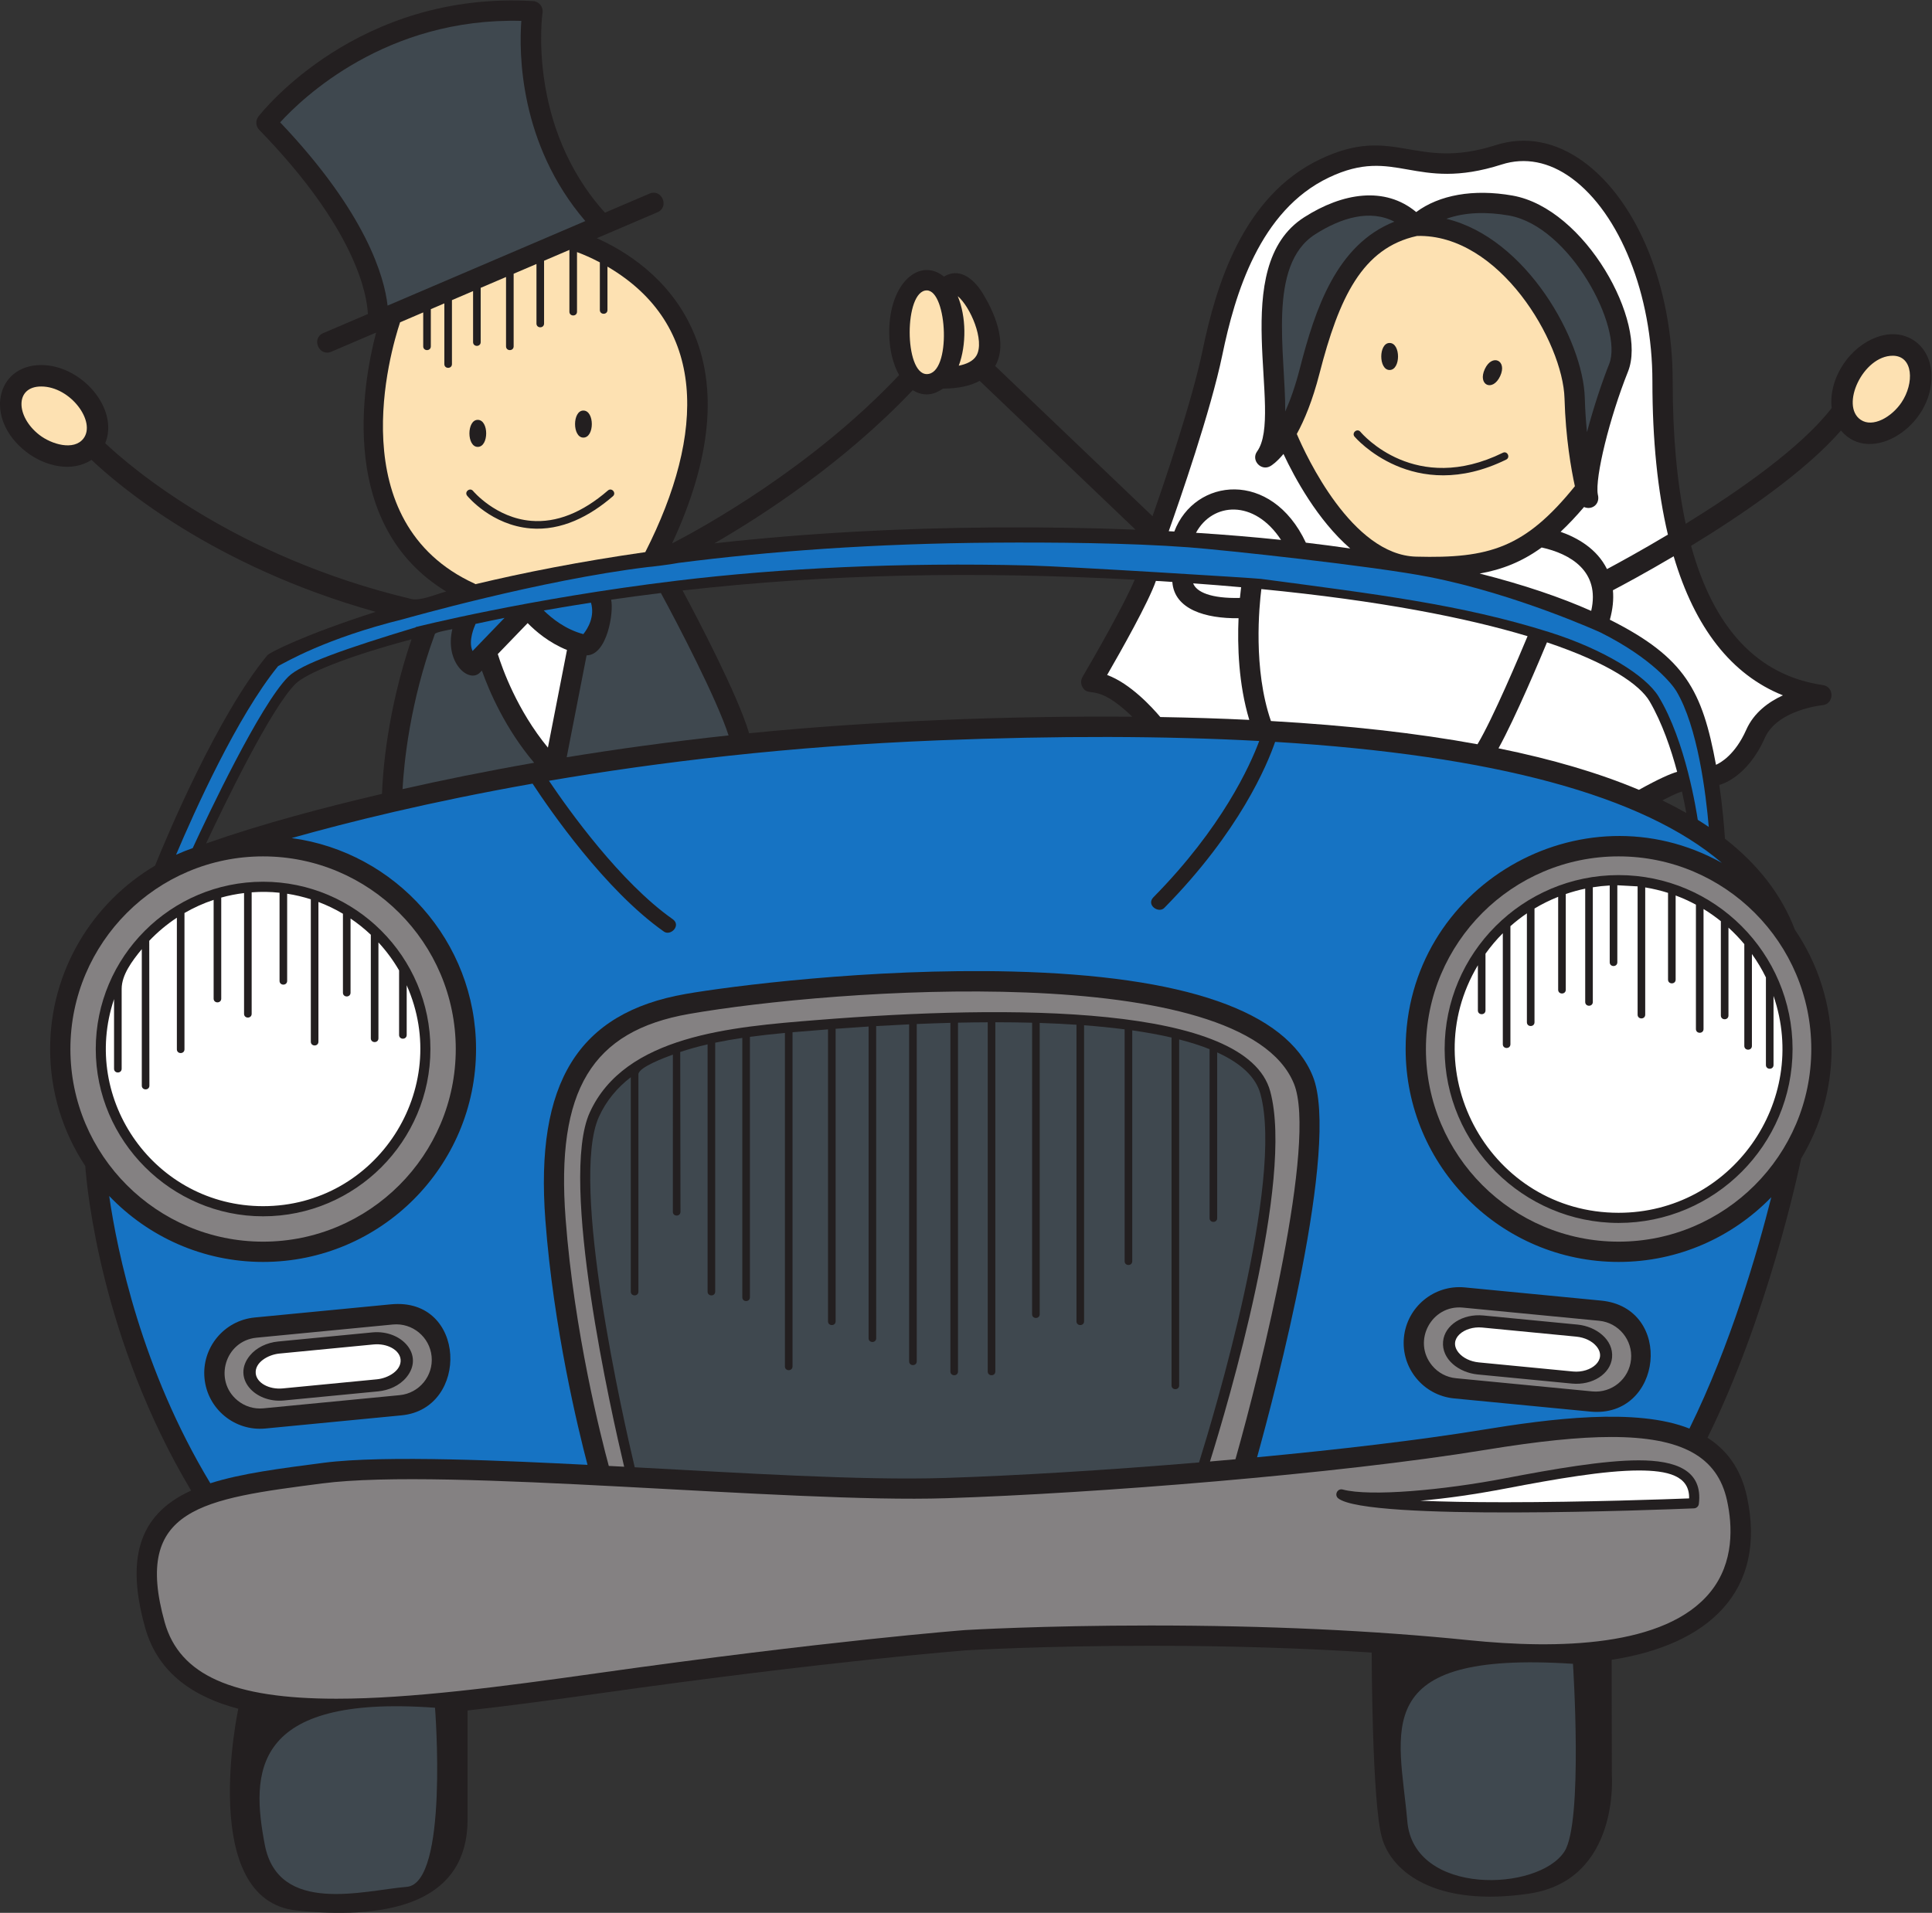
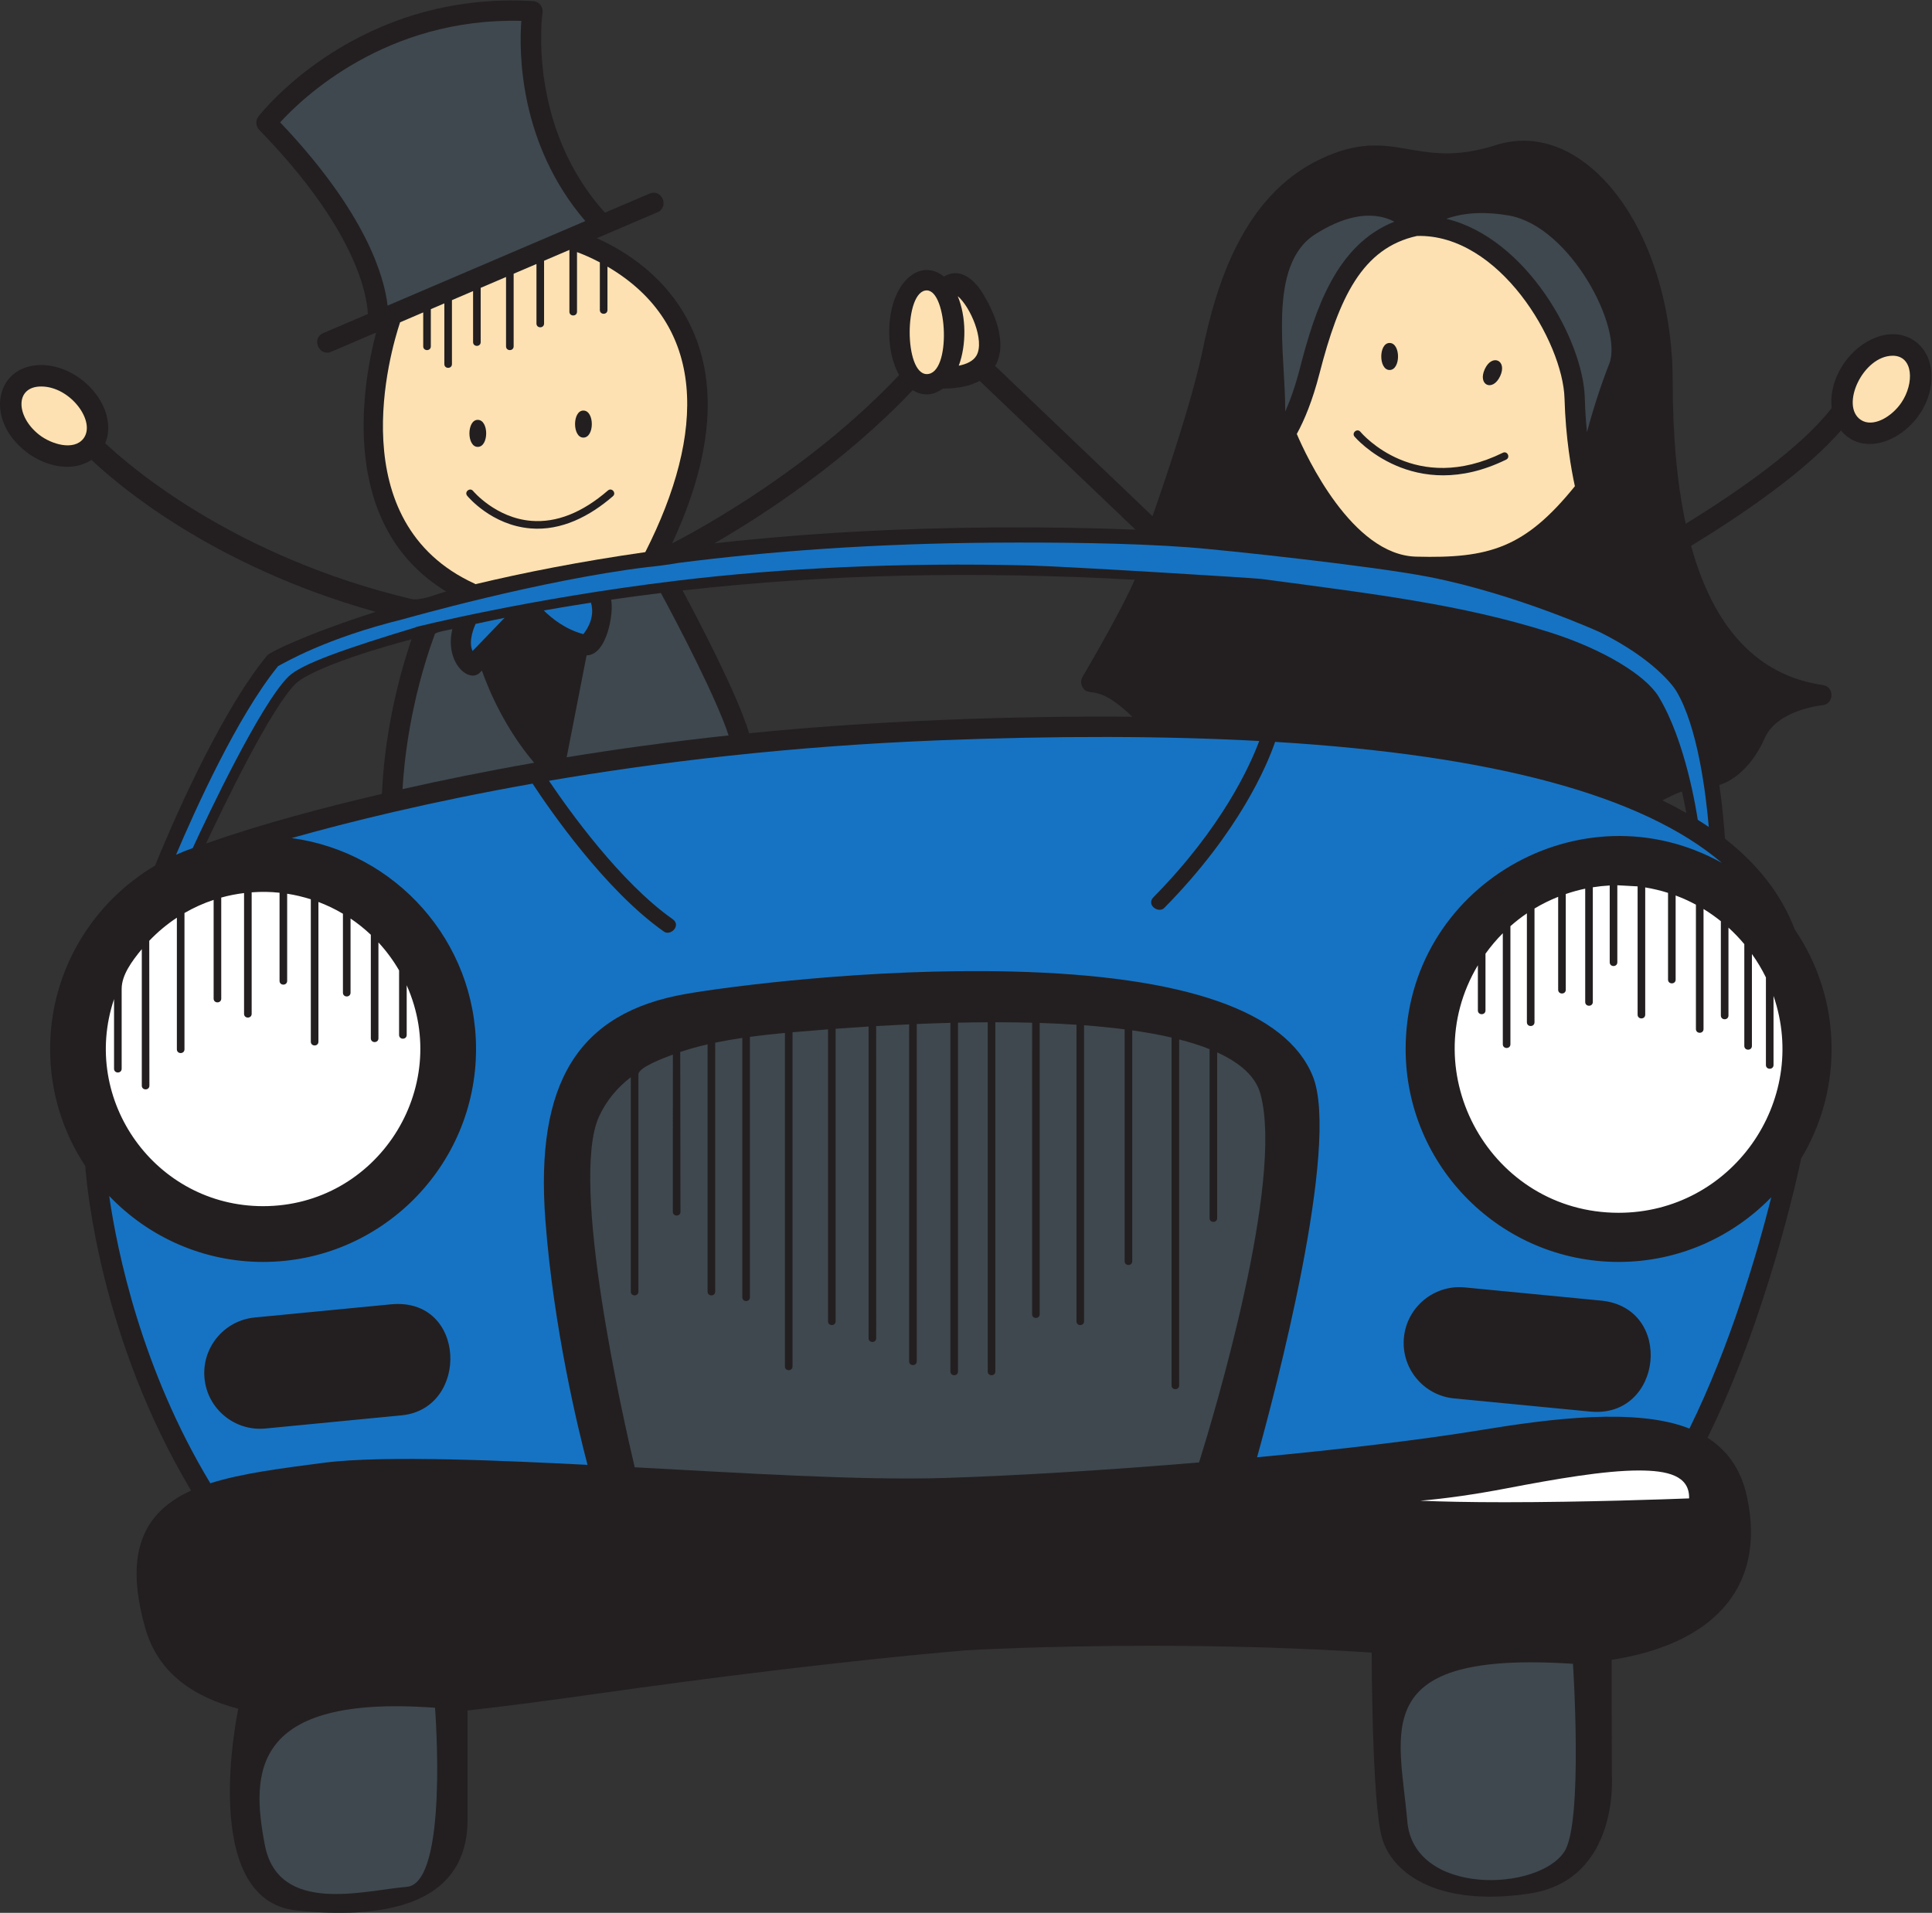
<svg xmlns="http://www.w3.org/2000/svg" viewBox="0 0 507.907 502.987" height="502.987" width="507.907" xml:space="preserve" id="svg2" version="1.1">
  <rect x="0" y="0" width="507.907" height="502.987" fill="#333333" stroke="none" />
  <defs id="defs6" />
  <g transform="matrix(1.333,0,0,-1.333,0,502.987)" id="g10">
    <g transform="scale(0.1)" id="g12">
      <path id="path14" style="fill:#231f20;fill-opacity:1;fill-rule:nonzero;stroke:none" d="m 3775.18,3101.34 c -44.86,30.32 -106.36,2.98 -139,-45.32 -19.32,-28.57 -26.99,-60.06 -23.74,-87.57 -60.26,-78.18 -183.83,-164.23 -287.89,-228.42 -17.07,79.29 -25.71,172.98 -25.71,281.18 0,185.13 -69.03,355.13 -175.85,433.11 -54.94,40.09 -114.95,51.36 -173.58,32.61 -160,-51.19 -199.21,42.17 -345.82,-27.65 -152.91,-72.82 -205.61,-250.22 -231.95,-377.34 -20.58,-99.3 -74.01,-256.52 -98.7,-326.89 l -310.23,296.31 c 26.2,46.42 -3.82,109.18 -24.12,142.53 -20.05,32.93 -48.3,51.43 -76.95,33.82 -47.69,38.59 -107.97,-12.05 -107.97,-109.78 0,-33.42 7.35,-62.8 19.57,-84.47 -173.33,-183.98 -390.35,-302.54 -447.78,-332.14 77.61,166.88 91.07,308.86 39.74,422.39 -46.26,102.33 -133.29,155.27 -188.24,179.73 l 119.74,51.22 c 24.12,10.31 8.39,47.09 -15.73,36.77 l -87.89,-37.59 c -154.43,171.11 -123.44,392.12 -123.1,394.35 1.76,11.65 -6.85,22.3 -18.59,22.99 -345.152,20.34 -533.827,-217.57 -541.695,-227.7 -6.105,-7.88 -5.48,-19.07 1.473,-26.21 192.078,-197.41 212.734,-326.7 214.375,-363.4 l -87.906,-37.59 c -24.383,-10.44 -8.36,-47.09 15.73,-36.79 l 88.363,37.8 c -27.531,-105.33 -74.843,-381.22 138.247,-510.76 -19.457,-5.08 -50.45,-19.17 -69.118,-14.71 -349.546,83.42 -555.273,261.76 -603.304,307.21 27.843,68.12 -46.739,154.23 -126.301,154.23 -89.457,0 -113.328,-106.42 -29.484,-171.35 36.699,-28.41 90.102,-41.22 128.7,-15.69 51.777,-49.23 239.238,-209.99 560.469,-299.88 C 599.055,2520.89 531.566,2485.98 527.27,2480.77 428.496,2361.05 328.844,2122.66 305.781,2065.74 182.051,1992.58 98.844,1857.86 98.844,1704 c 0,-85.17 25.554,-164.46 69.301,-230.73 3.16,-43.36 30.992,-342.46 208.73,-640.313 C 268.984,784.063 249.918,692.273 286.25,562.5 312.035,470.391 385.543,424.797 469.973,402.59 469.949,402.488 388.867,24.559 585.508,4.559 782.172,-15.441 922.172,27.891 922.172,184.559 c 0,136.054 0,200.16 0,214.687 83.608,9.172 171.548,21.184 261.128,33.84 453.95,64.141 721.06,84.656 723.41,84.844 1.47,0.086 150.7,8.886 362.31,8.886 153.83,0 299.68,-4.558 436.21,-13.386 0,-2.563 0.37,-295.84 20.28,-365.539 20,-70 110,-136.668 290,-110 180,26.668 163.32,234.824 163.32,234.824 l -0.36,226.457 c 189.26,28.926 307.85,134.305 266.58,322.996 -12.17,55.605 -40.99,91.672 -77.54,115.012 117.87,238.88 178.13,519.36 184.64,550.71 38.08,63.17 60.03,137.12 60.03,216.11 0,87.15 -26.69,168.17 -72.32,235.35 -26.05,68.24 -71.95,128.06 -137.97,179.54 -1.28,20.36 -4.37,60.09 -11.12,106.11 2.86,0.46 55.1,14.45 89.68,92.47 24.8,55.93 112.64,64.62 113.49,64.7 23.44,2.09 24.41,36.31 1.13,39.72 -128.02,18.72 -214.89,110.84 -259.95,274.69 101.33,61.79 224.89,146.23 295.6,227.49 58.39,-70.03 182.08,9 178.52,110.44 -1.01,28.53 -13.43,52.89 -34.06,66.83 z M 753.363,2207.33 c -116.41,-27.39 -233.89,-58.24 -346.945,-97.83 36.426,77.63 127.559,266.05 176.16,314.65 20.969,20.97 101.559,54.05 228.985,88.05 -48.196,-141.76 -56.719,-262.88 -58.2,-304.87 z m 1381.447,210.63 c 12.83,-22.41 26.8,10.82 98.29,-58.45 -241.62,1.92 -513.66,-8.27 -755.74,-32.66 -22.17,75.5 -103.63,230.26 -131.23,281.69 289.59,32.67 573.42,38.23 891.64,21.25 -19.59,-47.13 -79.04,-151.36 -102.83,-191.75 -3.63,-6.16 -3.68,-13.88 -0.13,-20.08 z m -173.4,314.93 c -184.52,-1.25 -369.12,-10.87 -552.52,-31.37 94.59,54.65 255.55,158.87 391.25,302.17 32.08,-20.13 56.63,2.01 59.66,3.04 29.93,0.13 54.01,5.34 72.31,15.32 l 307.33,-293.54 c -86.94,3.48 -179.52,5.04 -278.03,4.38 z m 1317.07,-538.44 c 12.32,6.26 25.45,13.32 38.67,17.58 3.58,-16.07 6.4,-30.54 8.53,-42.46 -15.03,8.58 -30.74,16.88 -47.2,24.88 v 0" />
      <path id="path16" style="fill:#3f484f;fill-opacity:1;fill-rule:nonzero;stroke:none" d="m 2534.7,2961.52 c 0.7,113.72 -36.13,288.71 58.93,349.52 51.77,33.13 108.63,49.74 156.3,25 -114.25,-45.33 -156.2,-172.18 -186.45,-289.84 -9.05,-35.15 -19.04,-62.91 -28.78,-84.68 z m 317.73,380.21 c 36.82,13.24 79.83,14.12 123.47,6.46 120.7,-21.2 225.99,-222.13 197.71,-292.88 -13.16,-32.9 -30.58,-84.31 -43.77,-134.54 -2.07,20.66 -3.65,43.37 -4.34,67.69 -3.25,114.02 -115.02,315.22 -273.07,353.27 v 0" />
      <path id="path18" style="fill:#1673c3;fill-opacity:1;fill-rule:nonzero;stroke:none" d="m 548.516,2459.36 c 14.797,7.62 93.472,54.74 247.011,92.68 3.813,0.94 269.983,77.1 482.863,102.79 0.45,-0.27 44.09,4.9 59.87,8.12 176.51,22.66 383.79,38.32 623.34,39.94 112.4,0.76 264.75,-0.35 382.67,-9.2 69.37,-5.21 366.24,-37.05 475.87,-58.79 171.15,-33.93 335.36,-108.68 336.72,-109.37 102.4,-51.39 141.88,-103.3 149.12,-115.35 42.29,-70.48 58.42,-202.68 64.02,-268.09 -7.02,4.77 -14.28,9.43 -21.69,14.02 -2.22,14.21 -23.43,154.91 -77.48,243.47 -24.81,40.65 -106.7,92.58 -215.88,126.92 -173.19,54.52 -340.81,74.64 -567.91,104.89 -11.29,1.52 -381.87,24.59 -457.95,26.49 -254.54,6.37 -489.83,-5.36 -693.8,-29.97 -293.79,-35.45 -515.224,-91.53 -515.224,-91.53 0,0 -0.117,-0.33 -0.179,-0.51 -139.629,-42.29 -226.336,-72.47 -251.449,-97.58 -55.805,-55.81 -159.485,-275.4 -188.395,-337.96 -11.16,-3.92 -22.098,-8.32 -32.813,-13.13 36.188,85.42 120.215,272.57 201.286,372.16 z M 3192.18,1284 c -231.59,0 -420,188.41 -420,420 0,321.06 346.38,521.51 623.59,367.19 -154.9,132.62 -449.5,212.39 -881,238.69 -15.6,-45.38 -70.21,-176.93 -218.58,-327.52 -11.31,-11.49 -36.33,5.89 -21.38,21.06 135.28,137.27 190.44,259.42 208.62,308.2 -186.32,10.11 -397.21,10.6 -632.86,1.29 -294.16,-11.63 -553.3,-43.1 -767.88,-79.77 38.82,-57.69 140.53,-200.21 243.95,-272.98 17.41,-12.25 -4.01,-33.84 -17.26,-24.53 -116.39,81.89 -226.43,242.1 -259.05,291.88 -203.748,-36.06 -365.154,-76.3 -475.119,-107.39 205.016,-27.65 363.633,-203.64 363.633,-416.12 0,-231.59 -188.414,-420 -420,-420 -119.254,0 -226.973,50.04 -303.5,130.13 16.004,-110.46 63.797,-341.98 199.476,-566.739 61.297,19.574 138.594,29.281 223.102,40.336 120.957,15.82 370.418,3.523 520.768,-4.016 -18.55,70.449 -67.05,269.739 -83.12,482.679 -20.5,271.54 64.78,409.15 276.49,446.2 83.92,14.68 363.18,51.25 643.54,44.3 341.7,-8.52 541.36,-77.98 593.44,-206.49 55.07,-135.88 -75.29,-627.15 -109.86,-751.716 162.55,15.3 319.82,33.777 443.09,53.945 133.84,21.891 304.69,44.402 409.57,2.652 81.34,164.919 134.75,350.309 161.47,456.369 C 3416.93,1333.01 3310.21,1284 3192.18,1284 Z M 792.141,981.395 523.379,955.398 c -60.414,-5.839 -114.231,38.497 -120.066,98.912 -5.84,60.37 38.523,114.23 98.894,120.07 l 268.762,25.98 c 149.601,14.47 155.375,-205.973 21.172,-218.965 z m 2344.309,7.382 -268.76,25.993 c -60.42,5.84 -104.75,59.66 -98.9,120.07 5.84,60.37 59.69,104.73 120.07,98.89 l 268.76,-25.99 c 144.68,-13.99 121.76,-232.791 -21.17,-218.963 v 0" />
-       <path id="path20" style="fill:#ffffff;fill-opacity:1;fill-rule:nonzero;stroke:none" d="m 981.73,2483.1 58.91,61.07 c 15.49,-15.9 42.15,-38.8 77.55,-53.02 l -37.62,-192.59 c -60.68,73.65 -89.922,155.92 -98.84,184.54 v 0" />
      <path id="path22" style="fill:#3f484f;fill-opacity:1;fill-rule:nonzero;stroke:none" d="m 552.527,3531.97 c 43.086,47.37 208.852,207.19 475.603,200.19 -4.59,-62.23 -4.47,-242.44 126.2,-394.89 L 764.391,3170.49 c -6.371,56.14 -41.465,182.12 -211.864,361.48 z M 857.617,2522.6 c 1.485,3.94 29.199,8.45 34.477,9.67 -15.629,-66.08 33.047,-107.83 54.472,-85.61 l 3.778,3.91 c 14.711,-41.39 46.297,-114.77 103.106,-181.92 -95.938,-16.8 -182.802,-34.56 -259.559,-51.95 2.718,50.28 14.312,171.19 63.726,305.9 z m 299.263,-42.01 c 40.62,0.02 54.05,85.76 48.35,109.84 31.77,4.59 64.5,8.97 98.15,13.09 32.83,-60.26 110.58,-209.61 133.5,-280.89 -114.48,-12.32 -221.2,-27.1 -319.27,-43.12 l 39.27,201.08 v 0" />
      <path id="path24" style="fill:#1673c3;fill-opacity:1;fill-rule:nonzero;stroke:none" d="m 1072.39,2569.06 c 29.93,5.33 60.98,10.49 93.13,15.44 7.94,-27.55 -6.11,-50.78 -15.04,-62.06 -35.05,9.15 -62.36,31.17 -78.09,46.62 z m -135.515,-29.08 c 0.406,0.85 0.66,1.73 0.938,2.6 18.453,4.01 37.539,7.99 57.203,11.91 l -63.012,-65.32 c -9.441,19.92 4.578,50.19 4.871,50.81 v 0" />
-       <path id="path26" style="fill:#ffffff;fill-opacity:1;fill-rule:nonzero;stroke:none" d="m 2353.13,2622.59 c 32.57,-2.35 64.09,-4.89 94.58,-7.62 -0.69,-5.36 -1.51,-12.47 -2.33,-21.12 -57.27,-1.42 -85.94,11.7 -92.25,28.74 z m 697.79,-116.38 c 122.15,-40.98 183.54,-83.84 202.6,-116.67 24.44,-42.07 41.97,-93.3 54.12,-138.74 -13.51,-3.86 -35.99,-13.69 -75.33,-35.51 -78.31,32.96 -170.56,60.26 -276.99,81.89 33.7,61.21 82.56,177.59 95.6,209.03 z m 465.33,-104.53 c -28.3,-13.01 -57.33,-34.07 -72.36,-68 -21.96,-49.56 -51.32,-65.4 -59.65,-69.04 -26.9,145.9 -60.6,211.5 -209.3,286.24 5.72,20.64 7.73,40.04 6.03,58.1 19.1,10.02 64.01,34.05 119.8,67 41.71,-141.21 114.12,-233.86 215.48,-274.3 z m -1332.8,40.16 c 26.92,46.63 81.93,144.08 96.19,185.58 10.92,-0.65 21.72,-1.33 32.41,-2.02 3.86,-54.29 65.78,-72.42 130.59,-71.6 -2.33,-53.85 -0.14,-129.89 21.16,-200.54 -56.29,2.72 -114.74,4.59 -175.44,5.6 -16.26,19.28 -59.19,66.23 -104.91,82.98 z m 227.35,631.99 c 24.61,118.76 73.15,284.18 209.97,349.33 132.2,62.97 168.76,-29.4 340.82,25.68 45.95,14.71 93.61,5.44 137.81,-26.84 95.37,-69.6 159.44,-230.66 159.44,-400.79 0,-115.96 10.31,-216.98 30.56,-302.5 -52.74,-31.48 -97.02,-55.65 -120.12,-68 -20.06,40.57 -58.72,61.97 -91.53,73.57 15.1,14.12 30.41,30.32 46.25,48.92 14.83,-6.75 32.53,5 27.14,24.94 -5.77,33.13 23.06,150.97 59.61,242.32 38.71,96.79 -83.96,321.81 -227.94,347.12 -77.21,13.57 -144.36,1.16 -189.79,-32.55 -61.66,51.38 -145,38.3 -220.96,-10.3 -152.67,-97.68 -39.52,-387.83 -92.78,-461.83 -12.64,-17.55 7.9,-39.71 26.32,-28.95 2.38,1.4 12.27,7.77 25.65,23.9 21.79,-46.5 67.09,-130.5 131.66,-186.46 -28.21,4.09 -57.37,7.91 -87.51,11.46 -67.92,144.7 -219.17,128.16 -259.46,22.01 -3.67,0.21 -7.31,0.42 -11,0.62 21.29,59.81 82.72,236.63 105.86,348.35 z m 503.09,-768.65 c -119.1,21.87 -254.83,37.12 -407.36,45.84 -35.48,102.44 -23.1,227.23 -18.93,260.24 234.13,-22.83 404.7,-56.63 525.04,-92.88 -15.62,-37.52 -68.64,-163.08 -98.75,-213.2 z m 126.57,388.15 c 56.06,-12.35 115.74,-46.51 97.68,-125.06 -59.66,26.52 -132.66,51.5 -219.99,73.63 44.48,7.87 83.52,23.35 122.31,51.43 z m -514.03,14.97 c -53.05,5.54 -108.95,10.24 -167.72,14.01 32.48,60.24 114.88,66.68 167.72,-14.01 v 0" />
      <path id="path28" style="fill:#fde1b2;fill-opacity:1;fill-rule:nonzero;stroke:none" d="m 3749.91,2979.17 c -19.31,-28.57 -56.47,-50.01 -80.24,-33.96 -41.06,27.74 4.49,126.4 63.18,126.4 40.48,0 42.96,-54.12 17.06,-92.44 z m -1824.15,92.77 c -6.35,-11.05 -19.75,-16.94 -34.92,-20.01 15.4,41.28 14.79,96.95 -1.99,137.15 24.66,-20.61 53.82,-87.69 36.91,-117.14 z m 1159.76,-84.63 c -3.18,110.97 -128.25,324.88 -290.84,320.58 -108.07,-23.65 -153.85,-121.5 -192.47,-271.65 -13.71,-53.32 -29.7,-91.64 -44.7,-118.97 18.6,-43.58 108.9,-238.7 235.19,-241.99 144.2,-3.85 214.62,16.94 313.27,138.91 -7.38,33.74 -18.22,95.16 -20.45,173.12 z m -157.09,58.23 c 14.47,30.87 44.66,16.73 30.16,-14.16 -14.93,-31.82 -45.08,-17.64 -30.16,14.16 z m -187.92,51.24 c 22.22,0 22.2,-53.32 0,-53.32 -21.87,0 -21.87,53.32 0,53.32 z m 229.98,-230.06 c -183.17,-89.9 -297.92,43.89 -299.05,45.25 -6.31,7.56 5.17,17.15 11.5,9.63 4.36,-5.17 108.58,-126 280.95,-41.42 8.82,4.34 15.42,-9.13 6.6,-13.46 v 0" />
-       <path id="path30" style="fill:#848182;fill-opacity:1;fill-rule:nonzero;stroke:none" d="m 3192.18,2084 c -209.54,0 -380,-170.46 -380,-380 0,-209.53 170.46,-380 380,-380 209.53,0 380,170.47 380,380 0,209.54 -170.47,380 -380,380 z m -38.41,-916.06 -268.76,25.97 c -61.96,6 -100.2,-66.29 -60.76,-114.16 11.88,-14.44 28.67,-23.37 47.28,-25.17 l 268.76,-26 c 38.44,-3.71 72.68,24.51 76.41,62.94 3.71,38.42 -24.52,72.7 -62.93,76.42 z m -2378.957,-7.38 -268.758,-26 c -62.465,-6.04 -85.239,-84.59 -37.754,-123.7 14.429,-11.883 32.621,-17.442 51.23,-15.645 l 268.762,26.005 c 38.445,3.71 66.648,37.96 62.93,76.41 -3.719,38.41 -37.996,66.64 -76.41,62.93 z m 26.679,-104.22 c -13.656,-16.58 -34.851,-25.65 -55.855,-27.68 L 559.961,1010.7 c -57.789,-5.58 -103.203,44.83 -67.109,88.66 12.671,15.39 33.039,25.47 55.863,27.68 L 734.391,1145 c 57.8,5.59 103.222,-44.82 67.101,-88.66 z m 2298.368,-12.27 -185.67,17.96 c -36.75,3.56 -71.57,29.91 -68.15,65.31 3.11,32.06 38.73,54.96 79.4,51.03 l 185.67,-17.96 c 36.73,-3.55 71.57,-29.91 68.15,-65.29 -3.12,-32.07 -38.73,-54.98 -79.4,-51.05 z m 306.11,-230.457 c -18.93,86.492 -89.27,125.059 -228.11,125.059 -63.55,0 -142.72,-8.106 -249.13,-25.52 C 2638.22,865.613 2160.33,827.391 1866.15,817.898 1554.69,807.844 881.586,879.063 635.488,847.07 400.293,816.504 261.516,799.172 324.766,573.281 353.988,468.906 458.484,422.363 663.59,422.371 c 145.957,0 326.473,23.813 514.12,50.324 455.38,64.344 723.63,84.942 726.29,85.137 1.8,0.106 152.13,8.984 365.02,8.984 228.28,0 439.75,-9.765 628.51,-29.035 173,-17.644 387.46,-14.414 475.94,95.508 46.76,58.09 43.48,130.129 32.5,180.324 z m -900.83,806.897 c -46.55,171.67 -511.73,171.26 -893.76,140.68 -168.93,-13.53 -379.15,-30.35 -448.31,-182.49 -60.94,-134.05 43.27,-595.067 67.89,-698.7 -10.12,0.527 -20.22,1.055 -30.31,1.57 -14.68,54.219 -68.26,263.35 -85.2,487.82 -19.11,253.2 51.44,370.19 243.5,403.8 283.54,49.59 1092.94,109.12 1193.01,-137.81 45.95,-113.36 -64.42,-560.86 -115.42,-740.634 -16.72,-1.516 -33.47,-2.988 -50.2,-4.426 34.54,110.66 166.48,554.41 118.8,730.19 z M 518.844,2084 c -209.531,0 -380,-170.46 -380,-380 0,-209.53 170.469,-380 380,-380 209.531,0 380,170.47 380,380 0,209.54 -170.469,380 -380,380 z m 0,-710 c -181.086,0 -330,148.92 -330,330 0,181.97 148.035,330 330,330 181.961,0 330,-148.03 330,-330 0,-181.96 -148.039,-330 -330,-330 z M 3350.43,806.648 c -0.61,-4.812 -4.67,-8.543 -9.51,-8.75 -64.46,-2.683 -643.7,-25.386 -701.54,19.59 -8.55,6.645 -1.82,20.356 8.73,17.563 54.04,-14.328 197.98,-1.313 320.52,22.168 95.92,18.379 194.2,35.379 263.26,35.379 72.07,0 126.91,-18.938 118.54,-85.95 z m -158.25,554.272 c -188.27,0 -343.09,154.81 -343.09,343.08 0,189.18 153.91,343.09 343.09,343.09 189.18,0 343.09,-153.91 343.09,-343.09 0,-189.18 -153.91,-343.08 -343.09,-343.08 v 0" />
-       <path id="path32" style="fill:#ffffff;fill-opacity:1;fill-rule:nonzero;stroke:none" d="m 3108.81,1136.62 -185.67,17.96 c -35.41,3.43 -68.59,-22.72 -46.37,-49.68 8.55,-10.37 23.4,-17.51 39.73,-19.08 l 185.67,-17.96 c 35.94,-3.47 68.28,23.05 46.35,49.68 -8.54,10.37 -23.38,17.51 -39.71,19.08 z M 736.688,1121.21 551.016,1103.25 c -22.282,-2.15 -48.758,-17.45 -46.661,-39.2 1.801,-18.64 26.215,-32.17 53.301,-29.56 l 185.68,17.96 c 22.328,2.16 48.769,17.51 46.668,39.22 -1.805,18.63 -26.227,32.16 -53.316,29.54 v 0" />
      <path id="path34" style="fill:#3f484f;fill-opacity:1;fill-rule:nonzero;stroke:none" d="m 3102.18,491.23 c 0,0 20.34,-312.089 -16.67,-370 -50.9,-79.636 -297.24,-88.339 -310,59.161 -15.4,178.007 -80,337.507 326.67,310.839 z M 857.922,404.559 c 0,0 27.355,-346.661 -55.859,-353.329 -83.219,-6.672 -253.223,-56.672 -279.891,83.329 -26.664,140 -28.207,296.671 335.75,270 v 0" />
      <path id="path36" style="fill:#ffffff;fill-opacity:1;fill-rule:nonzero;stroke:none" d="m 3231.89,872.598 c -67.38,0 -164.53,-16.836 -259.5,-35.032 -62.87,-12.039 -120.19,-20.269 -171.37,-24.609 42.68,-1.836 97.19,-2.977 166.78,-2.977 157.75,0 323.77,6.028 363.44,7.547 1.15,45.246 -43.26,55.071 -99.35,55.071 v 0" />
      <path id="path38" style="fill:#3f484f;fill-opacity:1;fill-rule:nonzero;stroke:none" d="m 2485.86,1615.27 c -8.97,33.07 -37.91,60.43 -85.35,82.05 v -326.93 c 0,-9.87 -15,-9.87 -15,0 v 333.33 c -17.78,7.1 -37.8,13.5 -60,19.18 v -682.51 c 0,-9.87 -15,-9.87 -15,0 v 686.24 c -23.58,5.47 -49.45,10.19 -77.5,14.19 v -455.43 c 0,-9.87 -15,-9.87 -15,0 v 457.41 c -25.03,3.24 -51.69,5.93 -80,8.05 v -583.99 c 0,-9.87 -15,-9.87 -15,0 v 585.04 c -23.15,1.54 -47.29,2.73 -72.5,3.54 v -574.56 c 0,-9.87 -15,-9.87 -15,0 l 0.03,574.99 c -23.35,0.61 -47.5,0.94 -72.53,0.94 v -688.92 c 0,-9.87 -15,-9.87 -15,0 v 688.84 c -19.12,-0.09 -38.56,-0.3 -58.61,-0.75 v -688.09 c 0,-9.87 -14.99,-9.87 -14.99,0 v 687.71 c -21.63,-0.57 -43.72,-1.3 -66.4,-2.26 v -665.45 c 0,-9.87 -15,-9.87 -15,0 v 664.79 c -21.2,-0.97 -42.91,-2.12 -65,-3.43 V 1133.5 c 0,-9.88 -15,-9.88 -15,0 v 614.87 c -21.24,-1.32 -42.97,-2.83 -65,-4.46 v -577.05 c 0,-9.87 -15,-9.87 -15,0 v 575.91 l -70,-5.66 v -659.22 c 0,-9.87 -15,-9.87 -15,0 v 657.86 c -22.85,-2.13 -45.99,-4.62 -69.02,-7.71 v -513.79 c 0,-9.87 -15,-9.87 -15,0 v 511.67 c -18.04,-2.66 -35.92,-5.76 -53.48,-9.4 v -491.13 c 0,-9.87 -15,-9.87 -15,0 v 487.82 c -18.54,-4.26 -36.61,-9.23 -53.97,-15.06 l 0.49,-315.26 c 0,-9.87 -15,-9.87 -15,0 V 1693 c -14,-5.23 -67.97,-24.73 -67.97,-39.02 v -428.59 c 0,-9.87 -15,-9.87 -15,0 v 422.99 c -26.63,-20.57 -48.28,-46.06 -62.79,-77.96 -58.7,-129.15 49.63,-603.44 70.54,-691.525 205.44,-10.848 444.65,-26.434 613.05,-21.012 138.73,4.469 318.45,15.359 499.9,30.601 29.08,93.071 167.94,554.076 121.1,726.786 v 0" />
      <path id="path40" style="fill:#ffffff;fill-opacity:1;fill-rule:nonzero;stroke:none" d="m 3497.71,1808.82 v -136.33 c 0,-9.87 -15,-9.87 -15,0 v 172.71 c -7.91,16.23 -17.19,31.66 -27.61,46.23 v -181.31 c 0,-9.88 -15,-9.88 -15,0 v 200.78 c -9.66,11.56 -20.09,22.45 -31.25,32.56 v -173.33 c 0,-9.88 -15,-9.88 -15,0 v 186.02 c -10.86,8.7 -22.24,16.77 -34.17,24.05 v -236.75 c 0,-9.88 -15,-9.88 -15,0 v 245.29 c -12.84,6.91 -26.2,12.97 -40,18.12 v -165.91 c 0,-9.88 -15,-9.88 -15,0 v 171.07 c -14.58,4.63 -29.61,8.21 -45,10.75 v -250.98 c 0,-9.88 -15,-9.88 -15,0 v 253.05 l -40,2.18 v -151.9 c 0,-9.88 -15,-9.88 -15,0 v 151.48 c -11.28,-0.6 -22.39,-1.8 -33.34,-3.54 v -226.27 c 0,-9.88 -15,-9.88 -15,0 v 223.54 c -13.1,-2.72 -25.87,-6.31 -38.33,-10.57 v -188.81 c 0,-9.88 -15,-9.88 -15,0 v 183.27 c -16.23,-6.47 -31.86,-14.16 -46.67,-23.07 v -224.36 c 0,-9.88 -15,-9.88 -15,0 v 214.81 c -11.39,-7.71 -22.2,-16.19 -32.49,-25.25 v -232.9 c 0,-9.88 -15,-9.88 -15,0 v 218.92 c -12.47,-12.47 -23.86,-25.99 -34.17,-40.36 v -111.89 c 0,-9.88 -15,-9.88 -15,0 v 89.11 c -127.47,-213.27 26.17,-488.31 277.5,-488.31 222.18,0 377.21,219.59 305.53,427.9 z M 802.078,1731.79 c 0,-9.88 -15,-9.88 -15,0 v 127.31 c -11.547,19.9 -25.207,38.41 -40.734,55.2 v -189.18 c 0,-9.88 -15,-9.88 -15,0 v 204.27 c -12.426,11.73 -25.778,22.49 -40,32.06 v -146.33 c 0,-9.88 -15,-9.88 -15,0 v 155.74 c -15.324,9.08 -31.477,16.87 -48.336,23.24 v -275.65 c 0,-9.88 -15,-9.88 -15,0 v 280.89 c -15.094,4.82 -30.672,8.55 -46.664,11.02 v -171.91 c 0,-9.88 -15,-9.88 -15,0 v 173.85 c -19.176,2 -35.817,2.19 -55,0.8 v -239.65 c 0,-9.88 -15,-9.88 -15,0 v 238.21 c -15.375,-1.87 -30.403,-4.85 -45,-8.89 v -199.32 c 0,-9.88 -15,-9.88 -15,0 v 194.76 c -20.16,-6.71 -39.406,-15.42 -57.5,-25.91 v -268.85 c 0,-9.88 -15,-9.88 -15,0 v 259.6 c -19.867,-13.09 -38.129,-28.4 -54.469,-45.57 l 0.305,-285.69 c 0,-9.88 -15,-9.88 -15,0 v 269.23 c -19.735,-23.9 -39.715,-51.21 -39.715,-78.38 v -157.52 c 0,-9.88 -15,-9.88 -15,0 v 137.35 C 157.91,1602.8 306.723,1394 518.844,1394 c 224.98,0 373.816,232.59 283.234,435.77 v -97.98 0" />
      <path id="path42" style="fill:#fde1b2;fill-opacity:1;fill-rule:nonzero;stroke:none" d="m 1198.01,3247.42 v -85.63 c 0,-9.88 -15,-9.88 -15,0 v 93.98 c -17.77,9.37 -33.5,15.99 -45.04,20.27 v -117.58 c 0,-9.88 -15,-9.89 -15,0 v 121.89 l -49.96,-21.37 v -123.86 c 0,-9.88 -15,-9.88 -15,0 v 117.45 l -45,-19.25 v -143.2 c 0,-9.88 -15.002,-9.88 -15.002,0 v 136.78 l -50,-21.38 v -107.06 c 0,-9.88 -15,-9.89 -15,0 v 100.64 l -41.664,-17.81 v -126.17 c 0,-9.88 -15,-9.88 -15,0 v 119.74 l -26.672,-11.4 v -73.34 c 0,-9.88 -15,-9.88 -15,0 v 66.93 l -45.613,-19.51 c -19.239,-57.88 -117.786,-394.41 146.988,-515.53 0.633,-0.29 1.18,-0.69 1.769,-1.04 94.444,22.64 205.874,44.71 334.834,63.21 119.85,235.83 121.24,448.55 -74.64,563.24 z m 629.78,-46.95 c 40.76,0 49.07,-165.08 0,-165.08 -44.98,0 -44.97,165.08 0,165.08 z M 164.496,2908.18 c -18.922,-24.42 -62.848,-11.37 -86.82,7.19 -46.547,36.04 -48.805,95.58 3.578,95.58 57.976,0 108.789,-69.76 83.242,-102.77 z m 986.014,55.28 c 22.22,0 22.23,-53.33 0,-53.33 -21.87,0 -21.86,53.33 0,53.33 z m -208.33,-18.34 c 22.222,0 22.222,-53.33 0,-53.33 -21.864,0 -21.867,53.33 0,53.33 z m 266.57,-150.67 c -45.14,-39.1 -101.19,-68.68 -162.77,-63.44 -76.238,6.47 -122.664,61.99 -124.601,64.35 -6.242,7.59 5.336,17.11 11.586,9.52 0.433,-0.52 44.59,-53.1 114.465,-58.95 49.85,-4.17 100.82,15.97 151.5,59.85 7.47,6.48 17.28,-4.87 9.82,-11.33 v 0" />
    </g>
  </g>
</svg>